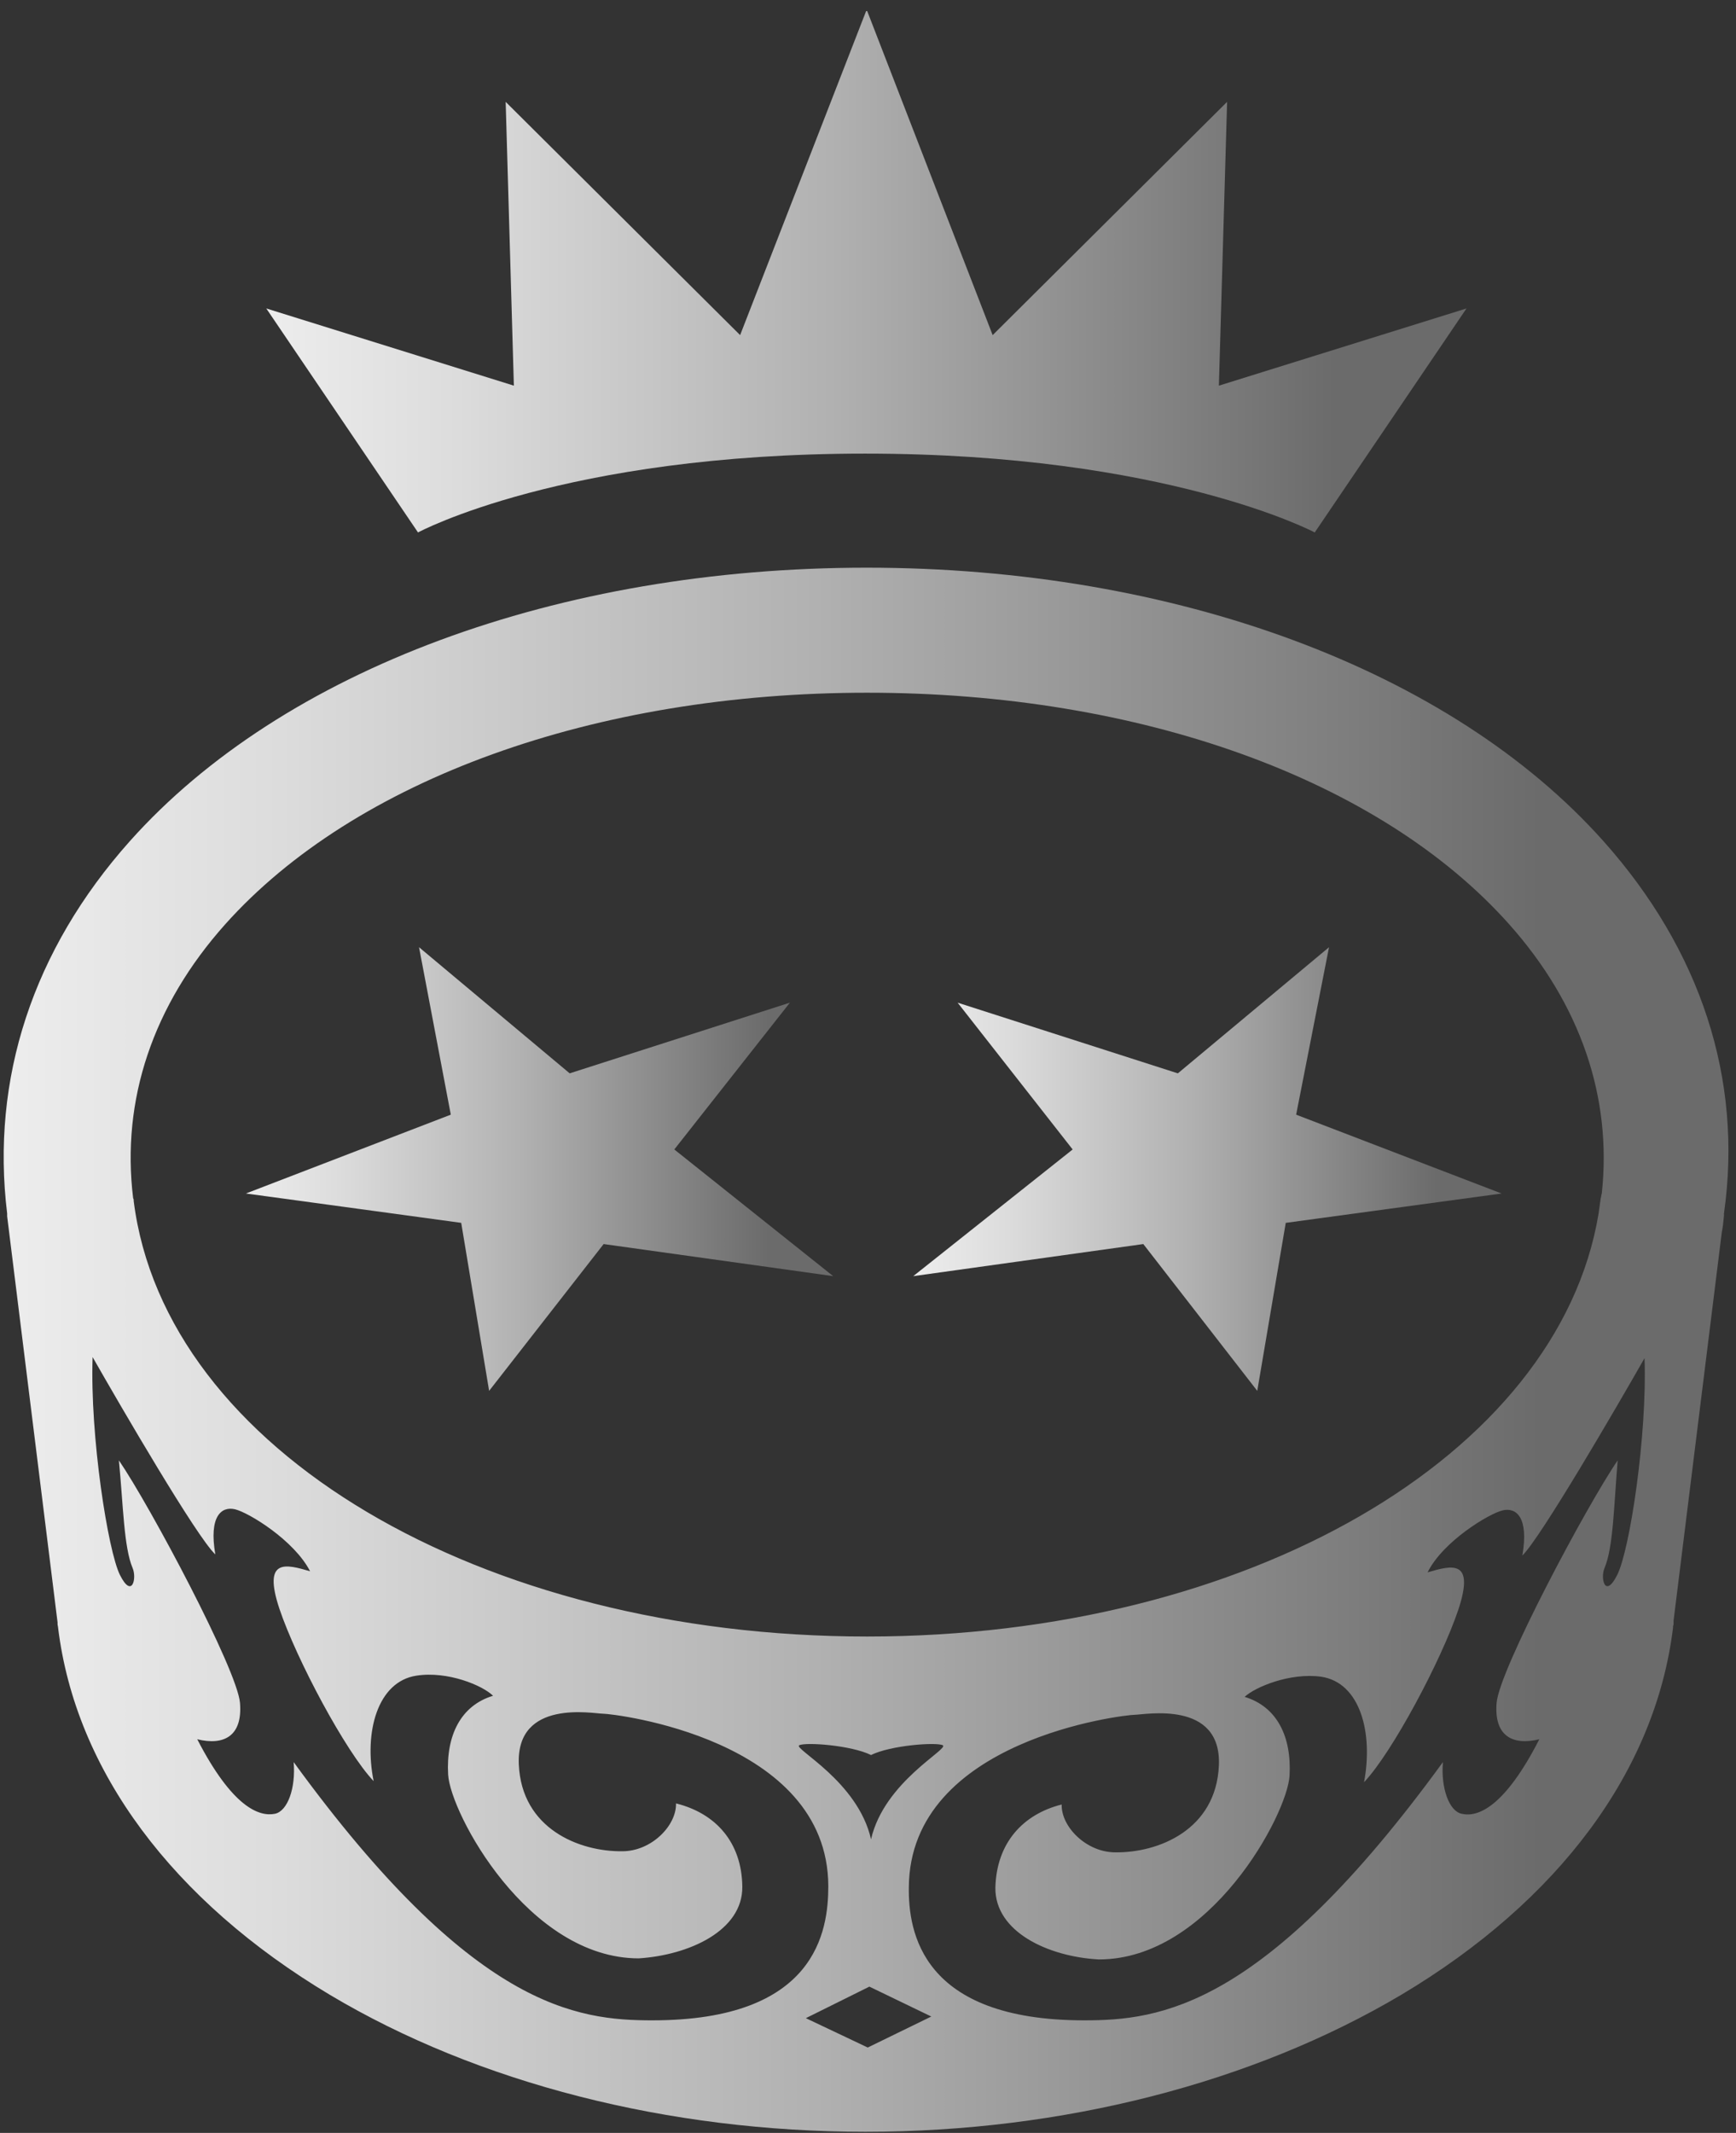
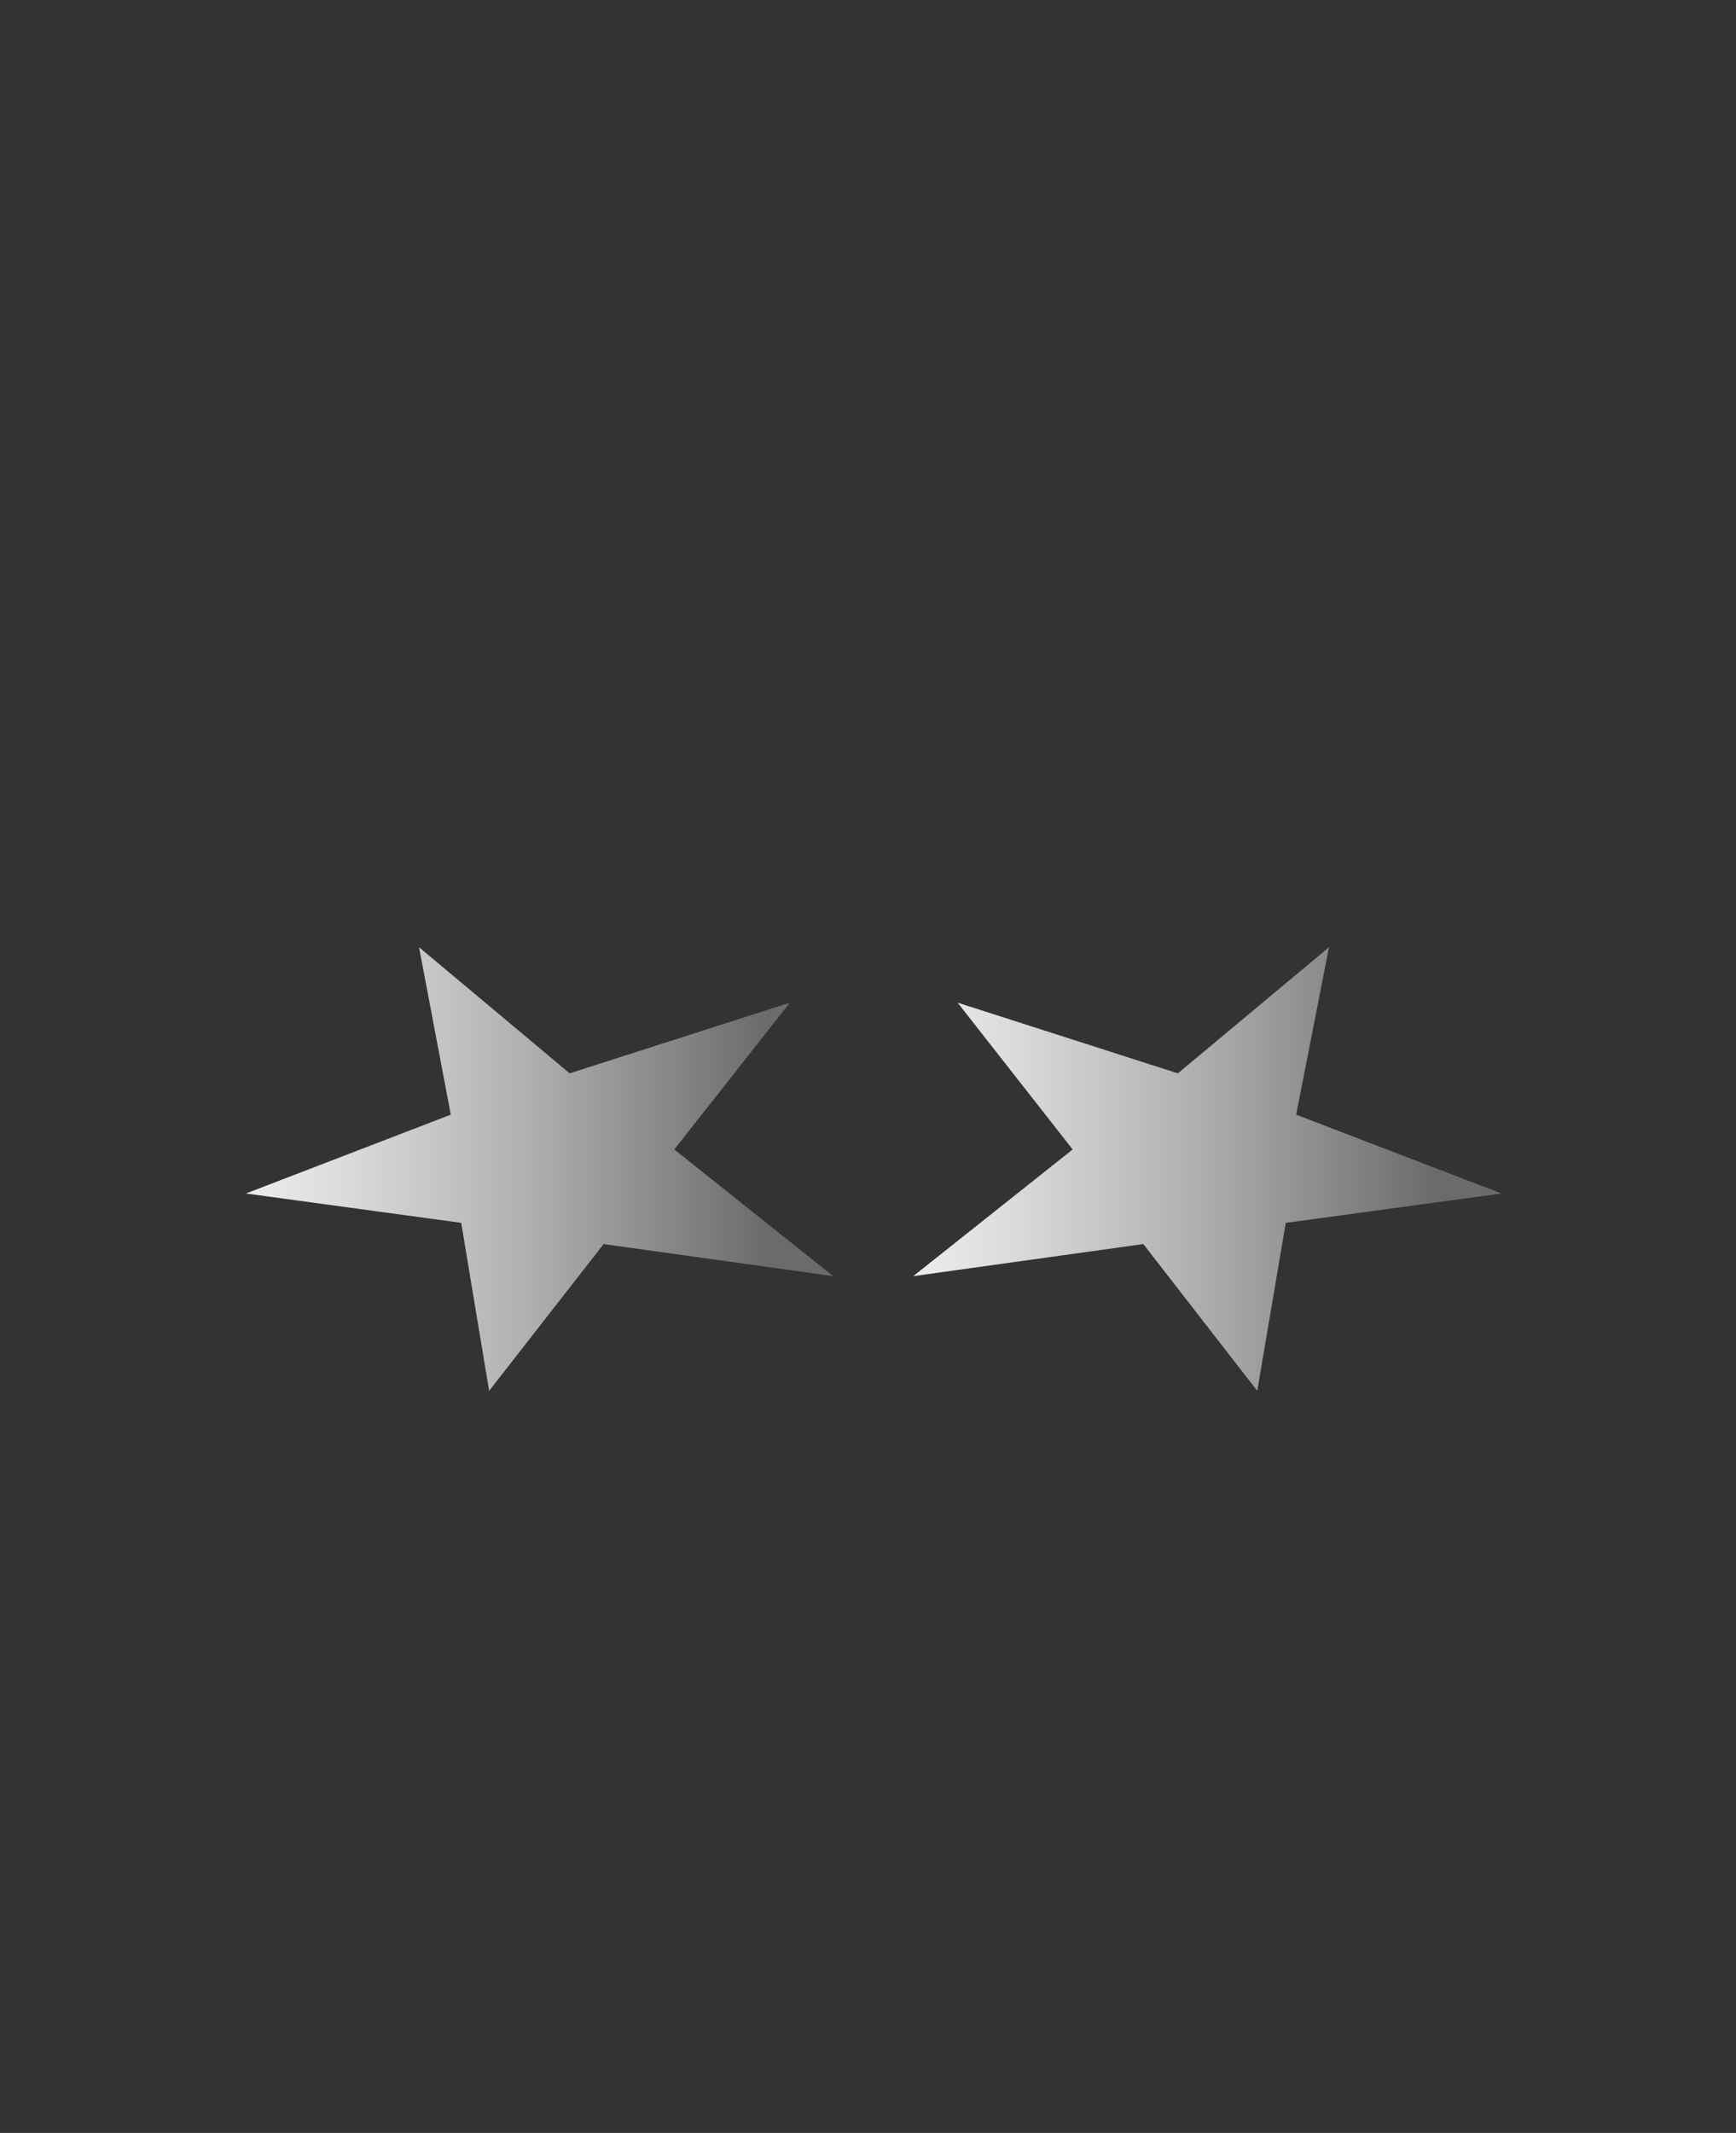
<svg xmlns="http://www.w3.org/2000/svg" width="127" height="156">
  <rect width="100%" height="100%" fill="#333333" stroke="none" />
  <defs>
    <linearGradient id="a" x1="17.98" x2="60.96" y1="85.52" y2="85.52" gradientUnits="userSpaceOnUse">
      <stop offset="0" stop-color="#ededed" />
      <stop offset=".16" stop-color="#dcdcdc" />
      <stop offset=".47" stop-color="#b1b1b1" />
      <stop offset=".89" stop-color="#6b6b6b" />
      <stop offset=".9" stop-color="#6b6b6b" />
    </linearGradient>
    <linearGradient id="b" x1="66.83" x2="109.83" y1="85.52" y2="85.52" gradientUnits="userSpaceOnUse">
      <stop offset="0" stop-color="#ededed" />
      <stop offset=".16" stop-color="#dcdcdc" />
      <stop offset=".47" stop-color="#b1b1b1" />
      <stop offset=".89" stop-color="#6b6b6b" />
      <stop offset=".9" stop-color="#6b6b6b" />
    </linearGradient>
    <linearGradient id="c" x1=".31" x2="126.55" y1="98.72" y2="98.72" gradientUnits="userSpaceOnUse">
      <stop offset="0" stop-color="#ededed" />
      <stop offset=".16" stop-color="#dcdcdc" />
      <stop offset=".47" stop-color="#b1b1b1" />
      <stop offset=".89" stop-color="#6b6b6b" />
      <stop offset=".9" stop-color="#6b6b6b" />
    </linearGradient>
    <linearGradient id="d" x1="19.44" x2="107.3" y1="19.89" y2="19.89" gradientUnits="userSpaceOnUse">
      <stop offset="0" stop-color="#ededed" />
      <stop offset=".16" stop-color="#dcdcdc" />
      <stop offset=".47" stop-color="#b1b1b1" />
      <stop offset=".89" stop-color="#6b6b6b" />
      <stop offset=".9" stop-color="#6b6b6b" />
    </linearGradient>
  </defs>
  <path fill="url(#a)" d="M35.783 101.727L44.16 90.99l16.791 2.346-11.621-9.265 8.456-10.736-16.11 5.169-11.021-9.225 2.324 12.247-14.988 5.766 15.75 2.147z" />
  <path fill="url(#b)" d="M83.641 90.99l8.336 10.737 2.084-12.287 15.79-2.147-15.029-5.766 2.405-12.247-11.06 9.225-16.11-5.17 8.415 10.737-11.662 9.265z" />
-   <path fill="url(#c)" d="M126.119 88.758v.16c-.04.437-.081.834-.161 1.232l-3.526 28.39v.28c-.04.079-.04.158-.04.238-1.283 10.457-8.336 19.96-19.878 26.84-10.86 6.441-24.766 10.02-39.193 10.02-14.387 0-28.333-3.539-39.193-10.02-11.502-6.88-18.595-16.383-19.877-26.84 0-.08-.04-.2-.04-.279v-.119L.523 88.957v-.199C-.68 78.898 2.407 69.473 9.5 61.521 20.681 48.995 40.84 41.52 63.401 41.52c22.562 0 42.72 7.475 53.901 20 7.093 7.953 10.219 17.377 8.817 27.238zM9.741 87.645c.04.04.04.12.04.16v.039c2.284 18.171 25.327 31.85 53.66 31.85 27.772 0 50.535-13.201 53.5-30.896l.161-1.153c.04-.12.04-.239.08-.358.761-7.038-1.563-13.837-6.773-19.683-9.457-10.616-27.01-16.939-46.968-16.939-19.957 0-37.51 6.363-46.968 16.94-5.29 5.924-7.614 12.843-6.732 20.04zm59.23 40.002c-.48-.239-3.807 0-5.25.715-1.442-.715-4.768-.954-5.249-.715-.48.238 4.288 2.624 5.25 6.879.962-4.215 5.73-6.601 5.25-6.88zm-21.24 20.12c11.983 0 12.865-6.521 12.865-9.822-.04-10.815-15.75-12.605-16.47-12.605-.722 0-6.373-1.113-6.172 3.698.2 4.732 4.448 6.402 7.574 6.362 2.124 0 3.967-1.869 3.927-3.499 2.886.716 4.81 2.823 4.85 6.084.04 3.22-3.888 5.01-7.575 5.249-8.095 0-13.786-10.617-13.946-13.44-.16-2.863.922-5.05 3.286-5.766-.761-.755-3.326-1.829-5.61-1.471-2.846.437-3.848 4.135-3.126 7.714-2.044-2.147-5.65-8.907-6.893-12.605-1.242-3.738.48-3.26 2.244-2.744-1.162-2.266-4.488-4.294-5.49-4.533-1.002-.238-1.924.517-1.443 3.3-1.363-1.272-6.893-10.775-8.977-14.433-.2 5.765 1.122 14.195 2.004 15.945.882 1.75 1.242.238.922-.517-.641-1.511-.682-4.533-1.002-7.873 2.284 3.34 8.656 15.308 8.857 17.734.2 2.426-1.163 3.141-3.126 2.664 2.564 4.97 4.528 5.686 5.69 5.448.922-.2 1.523-1.87 1.363-3.778 13.104 18.013 20.719 18.888 26.249 18.888zm20.4-.279l-4.53-2.187-4.648 2.307 4.528 2.147zm52.177-48.153c-2.084 3.659-7.615 13.162-8.937 14.434.481-2.783-.441-3.539-1.443-3.3-1.002.238-4.368 2.266-5.49 4.533 1.763-.517 3.487-.994 2.244 2.744-1.242 3.698-4.849 10.457-6.893 12.604.682-3.618-.28-7.276-3.125-7.714-2.285-.318-4.85.756-5.611 1.472 2.364.715 3.446 2.902 3.286 5.765-.16 2.824-5.81 13.44-13.946 13.44-3.727-.199-7.614-2.028-7.574-5.249.08-3.26 2.004-5.368 4.849-6.083-.04 1.63 1.803 3.499 3.927 3.499 3.126.04 7.374-1.63 7.575-6.362.2-4.812-5.45-3.698-6.172-3.698-.721 0-16.43 1.79-16.511 12.605-.04 3.22.882 9.742 12.824 9.742 5.53 0 13.145-.875 26.249-18.888-.16 1.87.441 3.579 1.363 3.778 1.162.278 3.126-.438 5.69-5.448-1.963.477-3.326-.238-3.126-2.664.201-2.425 6.573-14.394 8.857-17.734-.28 3.34-.321 6.362-.962 7.873-.32.755.04 2.266.922.517.922-1.79 2.204-10.22 2.004-15.866z" />
-   <path fill="url(#d)" d="M30.58 38.943s10.66-5.766 32.702-5.766c22.041 0 32.901 5.766 32.901 5.766l11.101-16.383-18.114 5.647.601-20.757L72.62 24.51 63.442.81h-.08l-9.217 23.699L36.993 7.45l.6 20.757L19.48 22.56z" />
</svg>